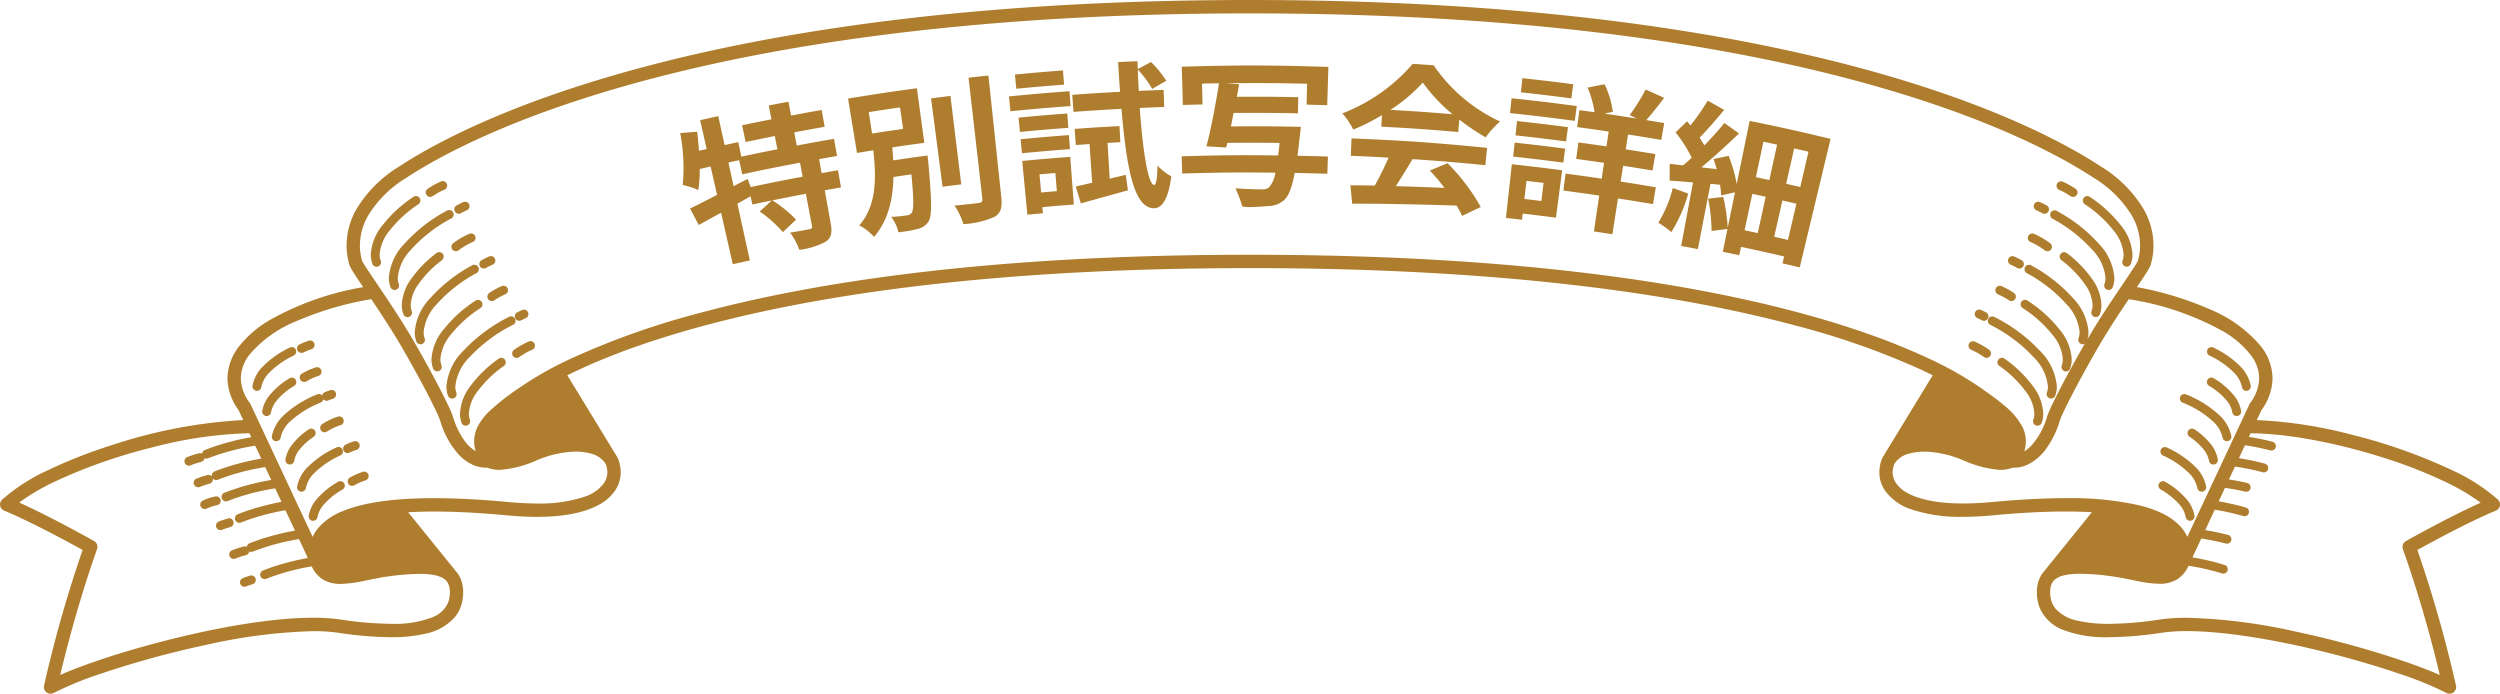
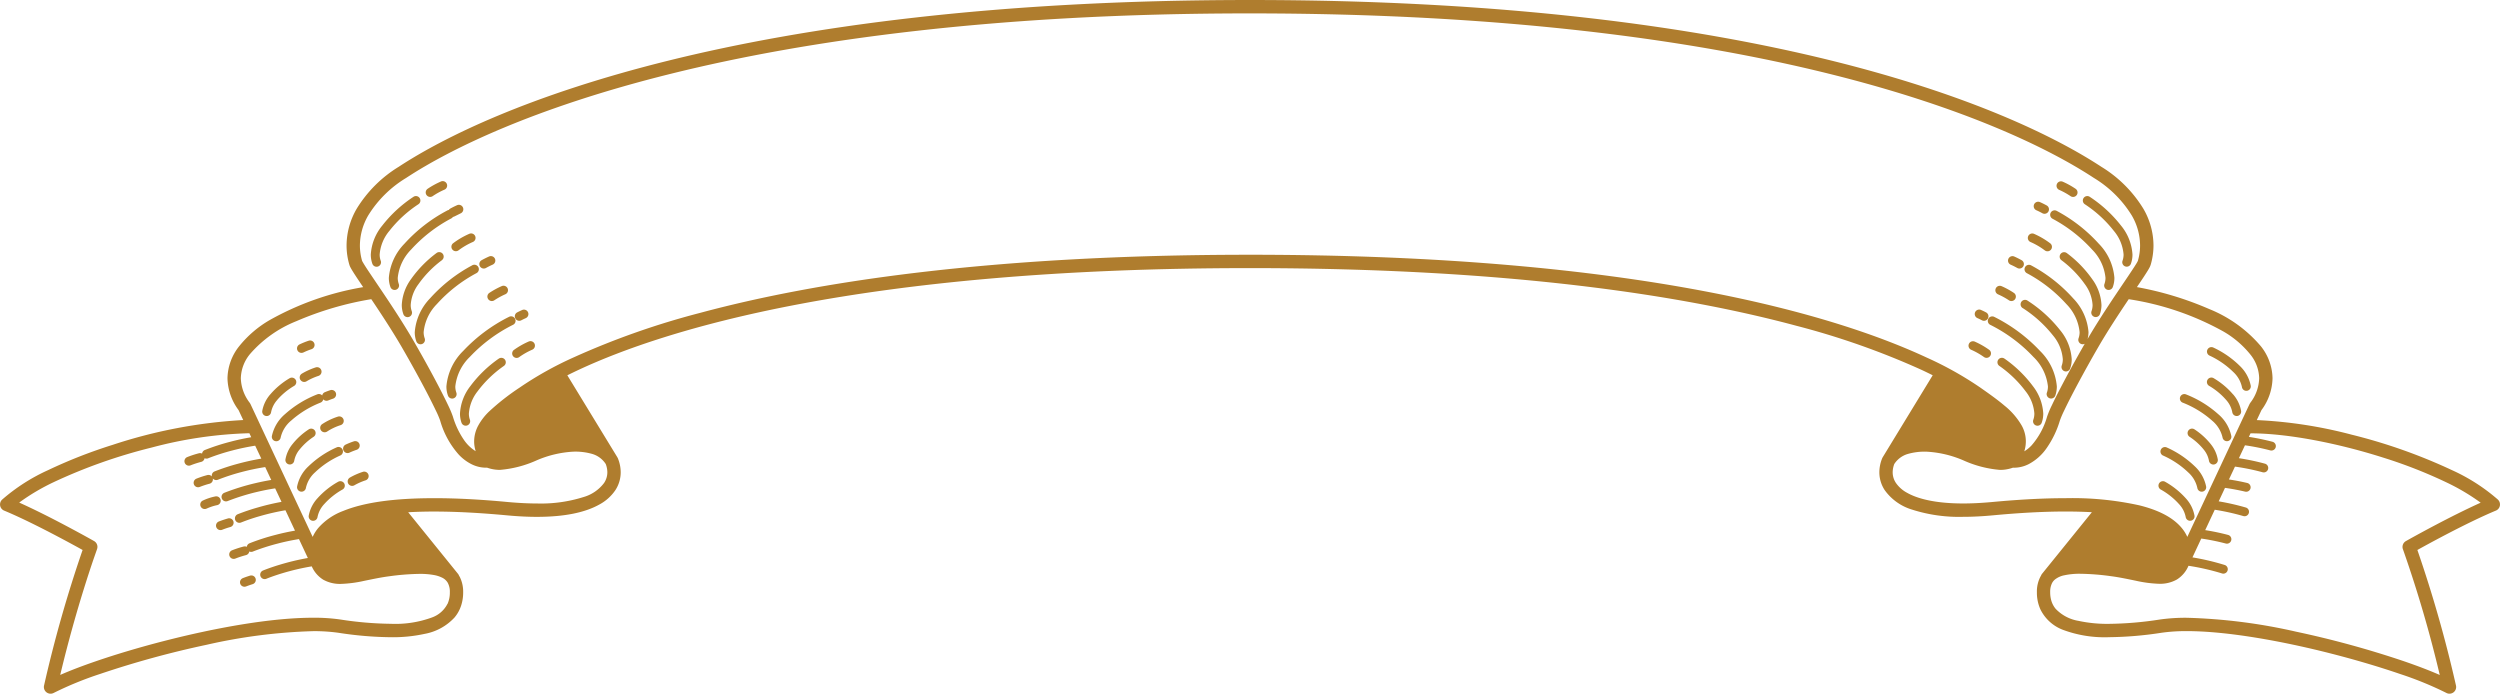
<svg xmlns="http://www.w3.org/2000/svg" width="354" height="98.227" viewBox="0 0 354 98.227">
  <defs>
    <clipPath id="a">
      <rect width="354" height="98.227" fill="none" />
    </clipPath>
    <clipPath id="b">
-       <rect width="164.91" height="30.181" fill="none" />
-     </clipPath>
+       </clipPath>
  </defs>
  <g transform="translate(-463 -1737.5)">
    <g transform="translate(463 1737.5)">
      <g transform="translate(0 0)" clip-path="url(#a)">
        <path d="M353.706,70.745a26.416,26.416,0,0,0-6.5-4.171,77,77,0,0,0-14.2-5.022,63.733,63.733,0,0,0-13.446-2.069l.664-1.416a7.8,7.8,0,0,0,1.565-4.505,7.459,7.459,0,0,0-1.659-4.544,18.788,18.788,0,0,0-7.3-5.257,46.409,46.409,0,0,0-10.244-3.109c.376-.559.719-1.065,1-1.493.238-.365.437-.675.592-.935.077-.13.144-.246.2-.357a2.452,2.452,0,0,0,.155-.365,9.761,9.761,0,0,0,.4-2.746,10.4,10.4,0,0,0-1.433-5.2,17.916,17.916,0,0,0-5.952-5.941C291.007,19.326,278.9,13.43,259.415,8.6S213.055,0,177,0,114.076,3.764,94.587,8.6,62.995,19.326,56.46,23.616a17.929,17.929,0,0,0-5.954,5.941,10.4,10.4,0,0,0-1.433,5.2,9.659,9.659,0,0,0,.4,2.746,1.984,1.984,0,0,0,.155.365c.108.207.249.44.429.727.335.531.808,1.236,1.366,2.063a40.889,40.889,0,0,0-13.211,4.649,15.483,15.483,0,0,0-4.339,3.711,7.479,7.479,0,0,0-1.662,4.544,7.827,7.827,0,0,0,1.568,4.505l.661,1.41a71.416,71.416,0,0,0-18.48,3.51A70.373,70.373,0,0,0,6.8,66.574,26.416,26.416,0,0,0,.3,70.745.943.943,0,0,0,.583,72.3c2.365.982,5.329,2.475,7.688,3.723,1.181.622,2.212,1.184,2.948,1.587.177.1.335.188.476.266A182.417,182.417,0,0,0,6.236,97.071a.947.947,0,0,0,1.372,1.043,48.566,48.566,0,0,1,6.577-2.688A134.406,134.406,0,0,1,29.254,91.3a77.488,77.488,0,0,1,15.1-1.93,24.787,24.787,0,0,1,3.573.232,51.178,51.178,0,0,0,7.415.628,21.058,21.058,0,0,0,4.779-.473,7.6,7.6,0,0,0,4.245-2.329,5.028,5.028,0,0,0,.946-1.731,6.025,6.025,0,0,0,.271-1.839,4.679,4.679,0,0,0-.437-2.08,2.969,2.969,0,0,0-.155-.277.881.881,0,0,0-.136-.243L57.8,72.534c1.148-.066,2.367-.1,3.673-.1q4.53,0,10.321.539c1.538.144,2.945.213,4.237.213,4.027,0,6.9-.653,8.867-1.764A6.327,6.327,0,0,0,87.139,69.4a4.631,4.631,0,0,0,.752-2.528,5.3,5.3,0,0,0-.373-1.908l-.006-.011,0-.014-.006-.011c-.008-.022-.022-.044-.033-.066l-.014-.028-.025-.05,0-.006v0h0l-7.1-11.635c.512-.257,1.056-.52,1.643-.794C94,46.75,121.56,37.964,176.994,37.964H177c36.957,0,61.53,3.905,77.363,8.164a109.466,109.466,0,0,1,17.661,6.214c.589.274,1.131.537,1.646.794l-7.1,11.643a.7.7,0,0,0-.03.066l-.008.017a.423.423,0,0,0-.033.061l0,.011-.006.014-.006.017a5.245,5.245,0,0,0-.371,1.9,4.585,4.585,0,0,0,.752,2.528,7.371,7.371,0,0,0,3.883,2.768,21.82,21.82,0,0,0,7.221,1.021c1.292,0,2.7-.069,4.237-.213q5.787-.543,10.319-.539c1.308,0,2.531.033,3.678.1l-7.055,8.723a.948.948,0,0,0-.138.246l-.03.047a4.518,4.518,0,0,0-.559,2.307,5.761,5.761,0,0,0,.5,2.439,5.856,5.856,0,0,0,3.186,2.89,16.864,16.864,0,0,0,6.552,1.043,51.112,51.112,0,0,0,7.412-.628,24.855,24.855,0,0,1,3.576-.232c5.681,0,13.433,1.388,20.471,3.189,3.518.9,6.867,1.9,9.7,2.871a48.718,48.718,0,0,1,6.577,2.688.945.945,0,0,0,1.369-1.043A181.706,181.706,0,0,0,342.3,77.877c.871-.484,2.475-1.363,4.336-2.331,2.179-1.131,4.707-2.384,6.776-3.244a.942.942,0,0,0,.29-1.557M63.363,85.5a3.947,3.947,0,0,1-2.21,1.936,15.05,15.05,0,0,1-5.811.893,49.418,49.418,0,0,1-7.135-.606,25.981,25.981,0,0,0-3.853-.254c-5.971,0-13.8,1.424-20.939,3.247-3.568.913-6.958,1.925-9.846,2.918-1.944.667-3.645,1.319-5.042,1.936,1.162-4.873,2.384-9.1,3.355-12.216.548-1.756,1.012-3.156,1.341-4.118.166-.478.3-.849.384-1.1.044-.124.077-.218.1-.282s.03-.091.03-.091a.942.942,0,0,0-.42-1.151c-.006-.006-1.781-1.009-4.168-2.268-1.947-1.029-4.292-2.218-6.433-3.18a30.218,30.218,0,0,1,4.9-2.9,75.16,75.16,0,0,1,13.834-4.887,59.8,59.8,0,0,1,13.836-2.033h.022l.265.567c-1.068.18-2.06.4-2.934.633a30.269,30.269,0,0,0-3.653,1.184.621.621,0,0,0-.373.5.623.623,0,0,0-.431-.05,13.594,13.594,0,0,0-1.668.542.631.631,0,1,0,.487,1.164l.019-.008a13.017,13.017,0,0,1,1.48-.478.63.63,0,0,0,.465-.517.62.62,0,0,0,.506.014l.058-.025a29.963,29.963,0,0,1,3.429-1.1,32.133,32.133,0,0,1,3.175-.661L37,64.94c-1.2.2-2.3.454-3.255.711l0,0a30.561,30.561,0,0,0-3.371,1.106A.628.628,0,0,0,30,67.47a.62.62,0,0,0-.644-.2,12.677,12.677,0,0,0-1.54.506.631.631,0,1,0,.487,1.164v0l.017-.006a12.215,12.215,0,0,1,1.366-.445.627.627,0,0,0,.445-.738.622.622,0,0,0,.719.18l.053-.019a29.5,29.5,0,0,1,3.161-1.037h.006a32.454,32.454,0,0,1,3.482-.738l.855,1.823c-.769.127-1.5.277-2.177.437h0a32.167,32.167,0,0,0-4.489,1.391.632.632,0,0,0,.484,1.167l.075-.03a31.281,31.281,0,0,1,4.22-1.3h0c.755-.177,1.579-.343,2.442-.473l.9,1.911a34.236,34.236,0,0,0-3.385.8,29.4,29.4,0,0,0-2.813.951.631.631,0,1,0,.487,1.164l.041-.017a27.8,27.8,0,0,1,2.636-.888,33.17,33.17,0,0,1,3.59-.821l1.352,2.887c-1.018.174-1.966.39-2.8.611h0a30.32,30.32,0,0,0-3.651,1.184.621.621,0,0,0-.373.5.623.623,0,0,0-.431-.05,13.593,13.593,0,0,0-1.668.542.63.63,0,1,0,.484,1.164l.022-.008a13.015,13.015,0,0,1,1.48-.478.63.63,0,0,0,.465-.517.626.626,0,0,0,.509.014h0l.058-.025a30.885,30.885,0,0,1,3.427-1.1h0c.9-.238,1.939-.465,3.042-.642l1.256,2.677a34.182,34.182,0,0,0-4.093.987h-.006c-1.38.423-2.235.78-2.248.785a.631.631,0,1,0,.487,1.164l.03-.014c.166-.066.938-.373,2.1-.73h.006v0a33.175,33.175,0,0,1,4.278-1.007,4.2,4.2,0,0,0,1.618,1.883,4.835,4.835,0,0,0,2.511.6,17.522,17.522,0,0,0,3.291-.431c1.142-.232,2.334-.492,3.537-.647a34.763,34.763,0,0,1,4.317-.34,10.771,10.771,0,0,1,2.066.169,4.326,4.326,0,0,1,1.056.335,1.885,1.885,0,0,1,.857.749,2.655,2.655,0,0,1,.3,1.355,3.923,3.923,0,0,1-.329,1.651M85.549,68.369a5.554,5.554,0,0,1-2.929,2.013,19.983,19.983,0,0,1-6.585.91q-1.838,0-4.06-.2-5.853-.556-10.5-.55c-5.617,0-9.893.586-12.891,1.811a8.789,8.789,0,0,0-3.523,2.412,5.452,5.452,0,0,0-.788,1.258L35.46,57.2l-.088-.149a5.977,5.977,0,0,1-1.272-3.49,5.6,5.6,0,0,1,1.275-3.4,17.035,17.035,0,0,1,6.577-4.679,45.431,45.431,0,0,1,10.62-3.12q.232.344.473.705c1.253,1.878,2.649,4.024,3.83,6.059,1.383,2.384,2.669,4.735,3.651,6.626.49.946.9,1.778,1.217,2.437a13.484,13.484,0,0,1,.578,1.35,12.293,12.293,0,0,0,2.627,4.82,6.45,6.45,0,0,0,1.809,1.366,4.619,4.619,0,0,0,2.06.5c.053,0,.1,0,.149-.006a5.411,5.411,0,0,0,1.828.315,15.708,15.708,0,0,0,5.194-1.35,15.163,15.163,0,0,1,5.219-1.231,8.679,8.679,0,0,1,2.68.332,3.423,3.423,0,0,1,1.883,1.416A3.333,3.333,0,0,1,86,66.867a2.719,2.719,0,0,1-.451,1.5M177,36.072H177c-37.09,0-61.826,3.916-77.855,8.228a111.5,111.5,0,0,0-17.968,6.328,49.069,49.069,0,0,0-7.614,4.265A33.2,33.2,0,0,0,69.22,58.3a8.288,8.288,0,0,0-1.482,1.922,4.753,4.753,0,0,0-.6,2.276,4.6,4.6,0,0,0,.218,1.391A5.52,5.52,0,0,1,65.7,62.3a11.766,11.766,0,0,1-1.576-3.327,14.82,14.82,0,0,0-.672-1.593c-.976-2.063-2.846-5.587-4.942-9.2-1.482-2.553-3.261-5.227-4.7-7.359-.719-1.068-1.352-2-1.814-2.7-.23-.351-.418-.647-.545-.866-.066-.108-.116-.2-.147-.254l-.028-.055a7.779,7.779,0,0,1-.315-2.19,8.541,8.541,0,0,1,1.186-4.265A16.062,16.062,0,0,1,57.5,25.2c6.308-4.143,18.228-9.976,37.546-14.766s46.031-8.54,81.951-8.537H177c35.923,0,62.641,3.747,81.957,8.537S290.194,21.055,296.5,25.2a16.048,16.048,0,0,1,5.349,5.293,8.5,8.5,0,0,1,1.184,4.265,7.678,7.678,0,0,1-.315,2.19,4.547,4.547,0,0,1-.238.423c-.512.838-1.64,2.472-2.94,4.414-1.267,1.892-2.7,4.088-3.941,6.214a3.935,3.935,0,0,0,.133-.973,7.738,7.738,0,0,0-2.174-4.785,21.739,21.739,0,0,0-5.927-4.652.631.631,0,1,0-.617,1.1,20.6,20.6,0,0,1,5.587,4.37,6.6,6.6,0,0,1,1.87,3.966,2.558,2.558,0,0,1-.147.877.631.631,0,0,0,.376.808.622.622,0,0,0,.5-.036c-1.286,2.24-2.478,4.422-3.407,6.212-.5.962-.924,1.811-1.25,2.5a14.271,14.271,0,0,0-.672,1.593,10.5,10.5,0,0,1-2.2,4.085,4.782,4.782,0,0,1-1.034.841,4.582,4.582,0,0,0-.382-3.678,10.14,10.14,0,0,0-2.434-2.8c-1.012-.86-2.179-1.681-3.388-2.531a48.926,48.926,0,0,0-7.614-4.265C260.48,44.886,232.635,36.072,177,36.072M282.027,71.09c-1.485.136-2.835.2-4.06.2-3.822,0-6.405-.642-7.932-1.516a4.488,4.488,0,0,1-1.585-1.408,2.7,2.7,0,0,1-.448-1.5,3.391,3.391,0,0,1,.227-1.162,3.429,3.429,0,0,1,1.886-1.416,8.668,8.668,0,0,1,2.68-.332,15.163,15.163,0,0,1,5.219,1.231,15.691,15.691,0,0,0,5.194,1.35,5.408,5.408,0,0,0,1.825-.315c.05,0,.1.006.149.006a4.631,4.631,0,0,0,2.063-.5,7.148,7.148,0,0,0,2.591-2.326,13.654,13.654,0,0,0,1.845-3.861,13.473,13.473,0,0,1,.578-1.35c.935-1.98,2.8-5.49,4.867-9.063,1.33-2.3,2.934-4.729,4.3-6.762a39.9,39.9,0,0,1,13.383,4.558,13.649,13.649,0,0,1,3.814,3.239,5.561,5.561,0,0,1,1.275,3.4,5.972,5.972,0,0,1-1.269,3.49l-.089.149-8.817,18.82a5.452,5.452,0,0,0-.788-1.258c-1.258-1.51-3.288-2.531-6.012-3.211a44.061,44.061,0,0,0-10.4-1.012q-4.642,0-10.5.55m62.818,3.261c-2.384,1.258-4.162,2.262-4.168,2.268a.948.948,0,0,0-.42,1.151l.033.091a174.65,174.65,0,0,1,5.183,17.714c-1.4-.617-3.1-1.269-5.042-1.936a136.133,136.133,0,0,0-15.291-4.193,78.947,78.947,0,0,0-15.493-1.972,25.981,25.981,0,0,0-3.853.254,49.418,49.418,0,0,1-7.135.606,19.165,19.165,0,0,1-4.345-.423,5.766,5.766,0,0,1-3.227-1.7,3.2,3.2,0,0,1-.595-1.09,4.18,4.18,0,0,1-.183-1.269,2.771,2.771,0,0,1,.243-1.245,1.631,1.631,0,0,1,.445-.561,3.126,3.126,0,0,1,1.319-.589,10.234,10.234,0,0,1,2.273-.213,34.763,34.763,0,0,1,4.317.34c1.2.155,2.4.415,3.537.647a17.5,17.5,0,0,0,3.288.431,4.828,4.828,0,0,0,2.511-.6,4.213,4.213,0,0,0,1.651-1.95,33.273,33.273,0,0,1,4.71,1.073.629.629,0,1,0,.368-1.2,34.317,34.317,0,0,0-4.516-1.062l1.247-2.666a31.313,31.313,0,0,1,3.474.705.63.63,0,0,0,.318-1.22,32.572,32.572,0,0,0-3.233-.678l1.352-2.887a32.81,32.81,0,0,1,4.018.888.631.631,0,1,0,.351-1.211,34.26,34.26,0,0,0-3.811-.866l.891-1.908c1.023.141,2,.332,2.876.539a.631.631,0,0,0,.288-1.228c-.8-.191-1.679-.362-2.605-.5l.855-1.82a31.5,31.5,0,0,1,3.913.8.63.63,0,1,0,.329-1.217,33.644,33.644,0,0,0-3.684-.777l.855-1.825a31.8,31.8,0,0,1,3.6.727.631.631,0,0,0,.321-1.22,33.873,33.873,0,0,0-3.366-.7l.235-.5h.022c5.191,0,12.3,1.38,18.765,3.438a67.723,67.723,0,0,1,8.9,3.482,30.1,30.1,0,0,1,4.9,2.9c-2.138.962-4.483,2.152-6.433,3.18" transform="translate(0.001 0.001)" fill="#af7d2e" />
        <path d="M20.391,19.191a2.542,2.542,0,0,1-.147-.874,5.875,5.875,0,0,1,1.363-3.335,17.2,17.2,0,0,1,4.129-3.792.631.631,0,1,0-.711-1.043A18.434,18.434,0,0,0,20.6,14.23a7.09,7.09,0,0,0-1.612,4.088,3.853,3.853,0,0,0,.221,1.305.631.631,0,1,0,1.186-.431Z" transform="translate(33.517 17.726)" fill="#af7d2e" />
        <path d="M21.17,20.333a6.634,6.634,0,0,1,1.894-4,20.746,20.746,0,0,1,5.656-4.392.631.631,0,1,0-.611-1.1,21.953,21.953,0,0,0-6,4.674,7.8,7.8,0,0,0-2.2,4.818,3.8,3.8,0,0,0,.224,1.308.63.63,0,0,0,1.184-.431,2.558,2.558,0,0,1-.147-.877" transform="translate(35.152 19.003)" fill="#af7d2e" />
        <path d="M26.26,14.038a.631.631,0,1,0-.772-1,16.372,16.372,0,0,0-3.606,3.692,6.751,6.751,0,0,0-1.311,3.656A3.784,3.784,0,0,0,20.8,21.7a.63.63,0,1,0,1.184-.431,2.546,2.546,0,0,1-.147-.877,5.457,5.457,0,0,1,1.1-2.951,15.018,15.018,0,0,1,3.33-3.4" transform="translate(36.321 22.793)" fill="#af7d2e" />
        <path d="M22.643,23.957a2.558,2.558,0,0,1-.147-.877,6.567,6.567,0,0,1,1.87-3.966,20.545,20.545,0,0,1,5.587-4.37.632.632,0,1,0-.617-1.1,21.852,21.852,0,0,0-5.929,4.652,7.761,7.761,0,0,0-2.171,4.787,3.793,3.793,0,0,0,.224,1.308.63.63,0,0,0,1.184-.431" transform="translate(37.493 23.945)" fill="#af7d2e" />
-         <path d="M23.5,24.633a2.558,2.558,0,0,1-.147-.877,5.955,5.955,0,0,1,1.41-3.4,17.5,17.5,0,0,1,4.262-3.85.63.63,0,1,0-.7-1.048,18.741,18.741,0,0,0-4.569,4.14,7.152,7.152,0,0,0-1.665,4.154,3.793,3.793,0,0,0,.224,1.308.63.63,0,1,0,1.184-.431Z" transform="translate(39.01 27.113)" fill="#af7d2e" />
        <path d="M24.264,26.99a2.558,2.558,0,0,1-.147-.877,6.811,6.811,0,0,1,2.058-4.179,21.661,21.661,0,0,1,6.12-4.547.631.631,0,1,0-.586-1.117,22.913,22.913,0,0,0-6.477,4.823,7.983,7.983,0,0,0-2.376,5.02,3.793,3.793,0,0,0,.224,1.308.63.63,0,1,0,1.184-.431Z" transform="translate(40.355 28.603)" fill="#af7d2e" />
        <path d="M29.03,18.442a17.367,17.367,0,0,0-4.018,3.894,6.9,6.9,0,0,0-1.46,3.877,3.869,3.869,0,0,0,.221,1.308.631.631,0,0,0,1.186-.431,2.558,2.558,0,0,1-.147-.877,5.7,5.7,0,0,1,1.228-3.147,16.184,16.184,0,0,1,3.728-3.6.63.63,0,1,0-.738-1.021" transform="translate(41.582 32.35)" fill="#af7d2e" />
        <path d="M22.783,11.385h0a10.158,10.158,0,0,1,1.629-.9A.631.631,0,1,0,23.9,9.336a11.692,11.692,0,0,0-1.828,1.007.631.631,0,0,0,.711,1.043" transform="translate(38.484 16.388)" fill="#af7d2e" />
-         <path d="M24.185,11.975h0c.274-.152.57-.3.882-.44a.631.631,0,0,0-.514-1.153c-.346.155-.672.318-.982.49a.631.631,0,0,0,.614,1.1" transform="translate(41.048 18.235)" fill="#af7d2e" />
+         <path d="M24.185,11.975h0a.631.631,0,0,0-.514-1.153c-.346.155-.672.318-.982.49a.631.631,0,0,0,.614,1.1" transform="translate(41.048 18.235)" fill="#af7d2e" />
        <path d="M23.359,13.335a.63.63,0,1,0,.769,1,9.991,9.991,0,0,1,2.013-1.173.631.631,0,1,0-.512-1.153,11.269,11.269,0,0,0-2.271,1.327" transform="translate(40.807 21.106)" fill="#af7d2e" />
        <path d="M25.489,14.778c.282-.158.589-.313.915-.456a.631.631,0,1,0-.512-1.153c-.36.16-.7.332-1.021.509a.631.631,0,1,0,.617,1.1" transform="translate(43.345 23.156)" fill="#af7d2e" />
        <path d="M25.062,16.516a.629.629,0,0,0,.874.174,10.365,10.365,0,0,1,1.56-.855.627.627,0,0,0,.324-.83.634.634,0,0,0-.832-.324,11.668,11.668,0,0,0-1.751.957.628.628,0,0,0-.174.877" transform="translate(44.059 25.832)" fill="#af7d2e" />
        <path d="M27.275,17.374c.21-.111.429-.216.658-.318a.63.63,0,0,0-.514-1.15c-.252.111-.5.23-.725.348a.631.631,0,0,0,.581,1.12" transform="translate(46.531 27.986)" fill="#af7d2e" />
        <path d="M28.538,17.523a11.446,11.446,0,0,0-2.049,1.164.631.631,0,1,0,.741,1.021,10.039,10.039,0,0,1,1.82-1.032.631.631,0,1,0-.512-1.153" transform="translate(46.308 30.844)" fill="#af7d2e" />
-         <path d="M15.393,21.305a12.125,12.125,0,0,1,3.385-2.34.63.63,0,0,0-.556-1.131,13.316,13.316,0,0,0-3.739,2.6,5.28,5.28,0,0,0-1.552,2.81.631.631,0,0,0,1.25.18l0,0a4.06,4.06,0,0,1,1.214-2.113" transform="translate(22.82 31.378)" fill="#af7d2e" />
        <path d="M15.558,22.487a9.661,9.661,0,0,1,2.4-1.986.63.63,0,1,0-.661-1.073,10.867,10.867,0,0,0-2.7,2.254,4.863,4.863,0,0,0-1.159,2.37.631.631,0,0,0,1.25.18h0a3.647,3.647,0,0,1,.882-1.745" transform="translate(23.698 34.138)" fill="#af7d2e" />
        <path d="M16.651,24.309a13.917,13.917,0,0,1,4.184-2.558.618.618,0,0,0,.362-.459.628.628,0,0,0,.705.16v0c.213-.086.442-.174.686-.254a.631.631,0,1,0-.4-1.2c-.274.091-.531.188-.774.29a.612.612,0,0,0-.362.462.624.624,0,0,0-.705-.16,15.115,15.115,0,0,0-4.563,2.8,5.586,5.586,0,0,0-1.861,3.117.631.631,0,0,0,1.25.18,4.367,4.367,0,0,1,1.477-2.378" transform="translate(24.573 35.252)" fill="#af7d2e" />
        <path d="M16.617,24.907a8.756,8.756,0,0,1,2-1.811.629.629,0,1,0-.708-1.04,9.792,9.792,0,0,0-2.293,2.083,4.727,4.727,0,0,0-1,2.171.63.63,0,0,0,1.247.18v0a3.508,3.508,0,0,1,.749-1.579" transform="translate(25.802 38.748)" fill="#af7d2e" />
        <path d="M17.743,26.486a12.542,12.542,0,0,1,3.584-2.4.63.63,0,1,0-.537-1.139A13.78,13.78,0,0,0,16.844,25.6a5.345,5.345,0,0,0-1.629,2.89.631.631,0,1,0,1.25.177,4.156,4.156,0,0,1,1.278-2.182" transform="translate(26.853 40.413)" fill="#af7d2e" />
        <path d="M19.965,24.724a11.4,11.4,0,0,0-2.915,2.331,4.963,4.963,0,0,0-1.239,2.464.63.63,0,1,0,1.247.18,3.767,3.767,0,0,1,.949-1.823A10.162,10.162,0,0,1,20.6,25.811a.629.629,0,1,0-.633-1.087" transform="translate(27.905 43.502)" fill="#af7d2e" />
        <path d="M111.043,14.98a5.909,5.909,0,0,1,1.366,3.335,2.558,2.558,0,0,1-.147.877.629.629,0,1,0,1.184.429,3.777,3.777,0,0,0,.224-1.305,7.109,7.109,0,0,0-1.615-4.088,18.467,18.467,0,0,0-4.428-4.079.631.631,0,0,0-.711,1.043,17.12,17.12,0,0,1,4.126,3.789" transform="translate(188.289 17.725)" fill="#af7d2e" />
        <path d="M105.279,11.944a20.7,20.7,0,0,1,5.656,4.395,6.605,6.605,0,0,1,1.894,3.994,2.558,2.558,0,0,1-.147.877.63.63,0,1,0,1.184.431,3.793,3.793,0,0,0,.224-1.308,7.772,7.772,0,0,0-2.2-4.815,21.957,21.957,0,0,0-6-4.677.631.631,0,0,0-.611,1.1" transform="translate(185.308 19.002)" fill="#af7d2e" />
        <path d="M106.465,13.039a.631.631,0,0,0-.769,1,15.118,15.118,0,0,1,3.327,3.4,5.494,5.494,0,0,1,1.1,2.951,2.558,2.558,0,0,1-.147.877.631.631,0,0,0,1.186.431v0a3.83,3.83,0,0,0,.221-1.305,6.7,6.7,0,0,0-1.311-3.656,16.3,16.3,0,0,0-3.6-3.695" transform="translate(186.185 22.791)" fill="#af7d2e" />
        <path d="M103.744,16.511a17.5,17.5,0,0,1,4.262,3.85,5.955,5.955,0,0,1,1.41,3.4,2.558,2.558,0,0,1-.147.877.63.63,0,1,0,1.184.431v0a3.778,3.778,0,0,0,.224-1.305,7.145,7.145,0,0,0-1.665-4.154,18.72,18.72,0,0,0-4.566-4.14.631.631,0,1,0-.7,1.048" transform="translate(182.678 27.115)" fill="#af7d2e" />
        <path d="M102.114,17.389a21.632,21.632,0,0,1,6.118,4.547,6.811,6.811,0,0,1,2.058,4.179,2.558,2.558,0,0,1-.147.877.631.631,0,0,0,1.186.431,3.858,3.858,0,0,0,.221-1.308,7.968,7.968,0,0,0-2.376-5.02,22.913,22.913,0,0,0-6.477-4.823.63.63,0,0,0-.584,1.117" transform="translate(179.698 28.602)" fill="#af7d2e" />
        <path d="M103.272,18.442a.63.63,0,1,0-.738,1.021,16.222,16.222,0,0,1,3.725,3.6,5.71,5.71,0,0,1,1.231,3.147,2.558,2.558,0,0,1-.147.877.63.63,0,0,0,1.184.431,3.8,3.8,0,0,0,.224-1.308,6.9,6.9,0,0,0-1.463-3.877,17.4,17.4,0,0,0-4.016-3.894" transform="translate(180.575 32.35)" fill="#af7d2e" />
        <path d="M105.664,10.489a10.5,10.5,0,0,1,1.629.9A.63.63,0,1,0,108,10.342a11.657,11.657,0,0,0-1.825-1.007.631.631,0,0,0-.512,1.153" transform="translate(185.902 16.389)" fill="#af7d2e" />
        <path d="M104.5,11.535c.315.141.608.288.882.44a.631.631,0,0,0,.614-1.1c-.31-.171-.636-.335-.982-.49a.631.631,0,0,0-.514,1.153" transform="translate(183.848 18.235)" fill="#af7d2e" />
        <path d="M104.2,13.161a9.939,9.939,0,0,1,2.013,1.175.631.631,0,1,0,.769-1,11.321,11.321,0,0,0-2.268-1.327.631.631,0,0,0-.514,1.153" transform="translate(183.314 21.106)" fill="#af7d2e" />
        <path d="M103.185,14.322c.326.144.633.3.915.456a.631.631,0,1,0,.617-1.1c-.318-.18-.658-.348-1.018-.509a.631.631,0,1,0-.514,1.153" transform="translate(181.525 23.156)" fill="#af7d2e" />
        <path d="M102.532,15.838a10.291,10.291,0,0,1,1.563.852.63.63,0,1,0,.7-1.048,11.426,11.426,0,0,0-1.751-.957.631.631,0,0,0-.512,1.153" transform="translate(180.372 25.833)" fill="#af7d2e" />
        <path d="M101.481,17.057c.23.1.448.207.658.318a.631.631,0,0,0,.581-1.12c-.23-.122-.473-.238-.725-.351a.631.631,0,0,0-.514,1.153" transform="translate(178.517 27.985)" fill="#af7d2e" />
        <path d="M103.859,19.566a.629.629,0,0,0-.141-.879,11.35,11.35,0,0,0-2.049-1.164.631.631,0,0,0-.512,1.153,10.068,10.068,0,0,1,1.823,1.032.629.629,0,0,0,.879-.141" transform="translate(177.945 30.844)" fill="#af7d2e" />
        <path d="M113.35,18.968a12.026,12.026,0,0,1,3.385,2.34,4.042,4.042,0,0,1,1.211,2.113.631.631,0,1,0,1.25-.177,5.3,5.3,0,0,0-1.552-2.813,13.313,13.313,0,0,0-3.739-2.594.63.63,0,0,0-.556,1.131" transform="translate(199.511 31.379)" fill="#af7d2e" />
        <path d="M116.665,21.682a10.927,10.927,0,0,0-2.7-2.254A.631.631,0,1,0,113.3,20.5a9.658,9.658,0,0,1,2.4,1.983,3.625,3.625,0,0,1,.879,1.745.631.631,0,1,0,1.25-.177,4.883,4.883,0,0,0-1.159-2.373" transform="translate(199.513 34.138)" fill="#af7d2e" />
        <path d="M111.994,21.387a13.917,13.917,0,0,1,4.184,2.555,4.385,4.385,0,0,1,1.477,2.378.63.63,0,0,0,1.247-.18,5.549,5.549,0,0,0-1.859-3.114,15.116,15.116,0,0,0-4.563-2.8.631.631,0,0,0-.487,1.164" transform="translate(197.056 35.619)" fill="#af7d2e" />
        <path d="M115.283,24.138a9.914,9.914,0,0,0-2.293-2.083.631.631,0,1,0-.711,1.043,8.652,8.652,0,0,1,2.005,1.809,3.464,3.464,0,0,1,.747,1.582.631.631,0,0,0,1.25-.18,4.727,4.727,0,0,0-1-2.171" transform="translate(197.758 38.748)" fill="#af7d2e" />
        <path d="M110.976,24.09a12.485,12.485,0,0,1,3.584,2.4,4.128,4.128,0,0,1,1.278,2.182.631.631,0,0,0,1.25-.18,5.355,5.355,0,0,0-1.629-2.89,13.779,13.779,0,0,0-3.947-2.652.631.631,0,0,0-.537,1.142" transform="translate(195.303 40.411)" fill="#af7d2e" />
        <path d="M110.828,25.812a10.052,10.052,0,0,1,2.591,2.063,3.733,3.733,0,0,1,.946,1.823.631.631,0,1,0,1.25-.177,4.949,4.949,0,0,0-1.239-2.467,11.443,11.443,0,0,0-2.912-2.331.631.631,0,1,0-.636,1.09" transform="translate(195.127 43.501)" fill="#af7d2e" />
        <path d="M16.118,19.125a9.266,9.266,0,0,1,1.139-.462.631.631,0,0,0-.4-1.2,10.447,10.447,0,0,0-1.3.525.631.631,0,0,0,.556,1.134" transform="translate(26.854 30.782)" fill="#af7d2e" />
        <path d="M15.441,20.589a.632.632,0,0,0,.868.207A8.113,8.113,0,0,1,18,20.03a.631.631,0,1,0-.4-1.2,9.565,9.565,0,0,0-1.961.888.632.632,0,0,0-.207.868" transform="translate(27.098 33.195)" fill="#af7d2e" />
        <path d="M16.5,23.291a.634.634,0,0,0,.877.169v0a7.771,7.771,0,0,1,1.917-.907.631.631,0,1,0-.4-1.2,9.06,9.06,0,0,0-2.224,1.062.629.629,0,0,0-.169.877" transform="translate(28.948 37.643)" fill="#af7d2e" />
        <path d="M18.464,24.219a9.86,9.86,0,0,1,1.029-.407.63.63,0,1,0-.4-1.195,10.214,10.214,0,0,0-1.164.462.631.631,0,0,0,.537,1.142Z" transform="translate(31.013 39.878)" fill="#af7d2e" />
        <path d="M19.94,24.18a9.723,9.723,0,0,0-1.825.808.631.631,0,1,0,.636,1.09,8.4,8.4,0,0,1,1.587-.7.631.631,0,1,0-.4-1.2" transform="translate(31.432 42.636)" fill="#af7d2e" />
        <path d="M12.668,26.657a.631.631,0,1,0-.29-1.228,7.475,7.475,0,0,0-1.811.614.63.63,0,0,0,.611,1.1h.006a6.762,6.762,0,0,1,1.485-.487" transform="translate(18.086 44.871)" fill="#af7d2e" />
        <path d="M13.08,27.774a.631.631,0,1,0-.351-1.211c-.774.224-1.269.429-1.286.434a.632.632,0,0,0,.484,1.167l.017-.006a11.548,11.548,0,0,1,1.137-.384" transform="translate(19.518 46.857)" fill="#af7d2e" />
        <path d="M13.712,29.489c-.631.194-1.018.354-1.034.362a.63.63,0,1,0,.487,1.162l.011,0c.066-.028.4-.16.9-.315a.63.63,0,1,0-.368-1.206" transform="translate(21.699 52.018)" fill="#af7d2e" />
      </g>
    </g>
    <g transform="translate(564.703 1745.727)">
      <g transform="translate(-7 0)" clip-path="url(#b)">
        <path d="M20.529,11.438c.142.794.215,1.19.357,1.985.929-.166,1.394-.249,2.323-.411l.42,2.429c-.921.161-1.383.243-2.3.409l.832,4.608c.239,1.323.136,2.089-.675,2.652a10.5,10.5,0,0,1-3.751,1.17,9.462,9.462,0,0,0-1.316-2.437c1.129-.178,2.353-.4,2.7-.478.37-.082.454-.178.4-.463l-.86-4.56c-1.9.361-2.857.548-4.758.934a16.858,16.858,0,0,1,3.369,2.732c-.751.7-1.125,1.058-1.869,1.766a17.262,17.262,0,0,0-3.28-2.919c.682-.628,1.024-.942,1.712-1.566-1.1.224-1.652.338-2.751.572-.1-.463-.148-.7-.247-1.162-.619.338-1.254.7-1.871,1.047l1.757,8.036c-.966.211-1.45.318-2.414.536l-1.654-7.3c-1.144.626-2.22,1.222-3.168,1.745-.488-.934-.733-1.4-1.226-2.334,1.054-.506,2.383-1.185,3.824-1.927-.364-1.609-.548-2.413-.912-4.022-.619.14-.929.211-1.547.355a17.8,17.8,0,0,1-.2,2.969,14.7,14.7,0,0,0-2.2-.721A26.574,26.574,0,0,0,.866,7.749c.961-.08,1.441-.118,2.4-.191q.157,1.343.25,2.7c.437-.1.656-.151,1.093-.25-.37-1.635-.555-2.452-.927-4.087,1.028-.232,1.54-.348,2.568-.572.359,1.639.538,2.457.9,4.094.772-.168,1.159-.252,1.934-.417.176.824.263,1.235.437,2.059,2.041-.434,3.061-.643,5.105-1.045-.148-.748-.221-1.121-.368-1.871-1.654.327-2.48.5-4.132.841l-.5-2.368c1.661-.349,2.493-.518,4.158-.847L13.4,3.843c1.116-.221,1.674-.329,2.792-.54.148.785.222,1.177.37,1.96,1.732-.327,2.6-.484,4.337-.79.166.953.25,1.431.419,2.385-1.725.3-2.586.46-4.308.785.142.748.213,1.123.353,1.873,2.112-.4,3.169-.591,5.285-.957l.42,2.429c-1.018.178-1.527.267-2.543.45m-2.7.5c-3.28.619-4.915.949-8.183,1.648-.17-.8-.256-1.2-.426-2-.611.131-.916.2-1.527.331.293,1.34.439,2.011.733,3.351.792-.413,1.19-.617,1.987-1.024.174.458.262.686.435,1.146,2.938-.622,4.408-.916,7.355-1.473l-.374-1.983" transform="translate(0.752 2.87)" fill="#af7d2e" />
        <path d="M24.836,12.647s.064.648.107.959c.491,5.384.54,7.565.034,8.389a2.418,2.418,0,0,1-1.568,1.058,18.636,18.636,0,0,1-2.7.467,5.4,5.4,0,0,0-1.024-2.179,19.742,19.742,0,0,0,2.226-.221.835.835,0,0,0,.7-.4c.284-.426.282-1.874-.058-5.4-1.018.144-1.527.219-2.545.372-.069,3.115-.706,6.109-2.751,8.484a6.948,6.948,0,0,0-2.089-1.63c2.542-2.884,2.386-6.929,1.994-10.635-.927.148-1.39.221-2.317.374-.506-3.08-.759-4.618-1.265-7.7,3.895-.639,5.846-.931,9.751-1.461.419,3.091.63,4.638,1.048,7.729-1.813.247-2.717.376-4.528.645.043.605.09,1.233.133,1.839,1.938-.29,2.908-.428,4.849-.691M16.981,9.536c1.755-.275,2.633-.406,4.392-.66-.174-1.215-.262-1.822-.437-3.039-1.773.254-2.659.389-4.429.665.189,1.213.284,1.82.475,3.033m12.629,7.2c-1.058.129-1.587.2-2.646.335-.652-5-.979-7.507-1.631-12.511,1.1-.144,1.646-.213,2.745-.348L29.61,16.734M33.455,1.317c.729,6.864,1.091,10.3,1.82,17.161.166,1.56-.073,2.328-.949,2.854a12.619,12.619,0,0,1-4.412,1.033,9.514,9.514,0,0,0-1.265-2.62c1.476-.142,2.925-.312,3.4-.368.43-.049.6-.2.551-.6-.783-6.858-1.175-10.288-1.958-17.146,1.125-.129,1.688-.191,2.814-.31" transform="translate(11.8 1.145)" fill="#af7d2e" />
        <path d="M34.5,6.591c-3.409.252-5.113.4-8.518.734-.082-.839-.123-1.258-.207-2.1,3.425-.338,5.139-.486,8.57-.738.062.839.093,1.26.155,2.1m.462,13.945c-1.781.135-2.672.207-4.451.366.032.348.047.523.077.871-.882.078-1.323.12-2.205.2l-.729-7.608c2.717-.26,4.078-.377,6.8-.583.2,2.7.306,4.05.51,6.75M27.133,8.226c2.758-.262,4.137-.381,6.9-.589.062.813.092,1.22.153,2.033-2.745.207-4.117.325-6.858.587-.077-.813-.116-1.218-.194-2.031m.293,3.057c2.732-.262,4.1-.377,6.836-.585.062.8.092,1.194.151,1.99-2.721.206-4.081.321-6.8.581-.075-.794-.114-1.192-.189-1.987m6.156-7.726c-2.708.206-4.063.321-6.767.579-.077-.8-.114-1.205-.191-2.009,2.719-.26,4.081-.376,6.8-.581.062.8.092,1.207.153,2.011M30.1,16.258c.092,1.028.136,1.542.228,2.568.891-.078,1.336-.118,2.228-.191-.084-1.028-.127-1.542-.211-2.57-.9.075-1.347.114-2.244.192m12.222.078c.12.873.179,1.31.3,2.185-2.314.637-4.75,1.308-6.666,1.852-.288-.959-.434-1.437-.723-2.4.677-.14,1.463-.333,2.321-.523-.146-2.192-.221-3.287-.366-5.479-.779.052-1.17.078-1.947.136-.067-.912-.1-1.37-.166-2.282,2.538-.185,3.809-.265,6.348-.4.05.914.075,1.37.125,2.284-.725.039-1.086.06-1.811.1.121,2.024.181,3.035.3,5.057.914-.217,1.37-.323,2.286-.533M44.294,6.86c.456,6.395,1.213,10.906,2.048,10.9.286,0,.437-1.048.463-2.732a8.7,8.7,0,0,0,1.96,1.521c-.473,3.672-1.566,4.494-2.4,4.509-2.8.045-3.9-5.18-4.657-14.074-2.719.144-4.078.23-6.793.428-.071-.966-.107-1.448-.176-2.414,2.706-.2,4.061-.282,6.769-.426-.1-1.342-.194-2.728-.273-4.207C42.328.31,42.874.283,43.967.233c.021.449.032.671.052,1.119.748-.4,1.123-.6,1.876-1a15.335,15.335,0,0,1,2.155,2.656c-.8.458-1.205.69-2,1.151a14.634,14.634,0,0,0-2.026-2.74q.036,1.547.138,3.024c1.4-.065,2.1-.093,3.508-.144.034.968.05,1.452.086,2.42-1.385.049-2.076.077-3.459.14" transform="translate(22.391 0.203)" fill="#af7d2e" />
        <path d="M59.488,15.892c-1.848-.06-2.773-.082-4.623-.116-.381,2.056-.83,3.169-1.4,3.743a3.346,3.346,0,0,1-2.34.938c-.805.073-3.416.293-3.7.015a17.092,17.092,0,0,0-.944-2.527c1.525.123,3.026.149,3.663.153a1.544,1.544,0,0,0,1.093-.286,3.98,3.98,0,0,0,.886-2.076c-5.276-.054-7.914-.03-13.188.123-.028-.975-.041-1.465-.071-2.441,5.461-.159,8.191-.183,13.651-.121.077-.538.153-1.119.207-1.77-2.958-.034-4.438-.036-7.4-.006-.062.26-.093.391-.155.652-1.121-.069-1.682-.1-2.8-.163.63-2.319,1.321-6.051,1.783-8.927-.961.013-1.439.021-2.4.039.024,1.183.036,1.775.06,2.958-1.112.022-1.669.036-2.781.067L38.876.727C47.179.495,51.335.5,59.638.76L59.47,6.182c-1.168-.036-1.751-.052-2.919-.078.026-1.183.039-1.775.067-2.958-4.571-.1-6.857-.118-11.428-.071.723.054,1.084.084,1.807.142-.092.561-.207,1.168-.323,1.773,3.478-.021,5.218-.007,8.694.058-.017.914-.026,1.372-.043,2.286-3.642-.069-5.464-.08-9.107-.054-.136.65-.247,1.3-.383,1.908,3.958-.034,5.939-.021,9.9.06,0,0-.073.768-.118,1.119-.138,1.088-.226,2.1-.359,2.973,1.725.034,2.586.056,4.311.112-.032.975-.047,1.463-.078,2.441" transform="translate(33.76 0.487)" fill="#af7d2e" />
        <path d="M56.641,7.7a29.719,29.719,0,0,1-4.059,2.05,10.113,10.113,0,0,0-1.549-2.3A24.856,24.856,0,0,0,61,.433c1.189.078,1.783.12,2.969.206a23.038,23.038,0,0,0,9.4,7.957,13.4,13.4,0,0,0-2.041,2.252A31.454,31.454,0,0,1,67.6,8.325c-.06.706-.09,1.06-.149,1.764-4.354-.372-6.533-.523-10.895-.757.036-.654.052-.981.088-1.635m-4.3,3.295c7.684.321,11.525.589,19.187,1.34-.1.981-.146,1.473-.241,2.454-4.121-.4-6.184-.576-10.312-.854-.757,1.275-1.6,2.613-2.362,3.825,2.19.065,4.543.142,6.871.243a25.044,25.044,0,0,0-2.059-2.456c1-.419,1.5-.626,2.508-1.039a28.027,28.027,0,0,1,4.7,6.208c-1.061.5-1.59.751-2.642,1.258a11.766,11.766,0,0,0-.779-1.463c-5.337-.174-10.932-.282-14.784-.269-.1-1.045-.149-1.568-.252-2.613,1.377.013,2.067.022,3.446.05.68-1.22,1.4-2.663,1.962-3.956-2.138-.121-3.209-.176-5.348-.263l.1-2.465m14.3-3.422A24.114,24.114,0,0,1,62.425,3.09a22.371,22.371,0,0,1-4.588,3.865c3.526.2,5.289.323,8.809.615" transform="translate(44.336 0.377)" fill="#af7d2e" />
        <path d="M73.183,7.567c-3.667-.488-5.5-.708-9.178-1.1.09-.839.135-1.258.222-2.1,3.7.392,5.545.615,9.234,1.1-.112.835-.168,1.254-.278,2.089M70.511,21.277c-1.882-.247-2.822-.363-4.707-.581-.039.348-.06.521-.1.869-.908-.107-1.362-.157-2.271-.256.331-3.039.5-4.558.83-7.6,2.854.312,4.278.482,7.126.854-.349,2.685-.525,4.027-.876,6.713M65,7.592c2.887.316,4.328.49,7.208.865-.1.809-.157,1.213-.263,2.022-2.863-.374-4.3-.546-7.165-.86.088-.811.133-1.217.221-2.028m-.333,3.052c2.859.314,4.289.486,7.144.858-.1.79-.155,1.187-.26,1.977-2.837-.37-4.259-.54-7.1-.852.086-.792.129-1.189.217-1.983m8.026-6.26c-2.859-.372-4.289-.544-7.152-.858.088-.8.131-1.2.219-2.005,2.88.316,4.319.488,7.193.863-.1.8-.157,1.2-.26,2M66.342,16.065c-.12,1.024-.179,1.536-.3,2.56.961.112,1.443.17,2.4.288.127-1.022.189-1.534.316-2.558-.968-.12-1.454-.178-2.422-.29m17.907,3.295c-1.977-.338-2.968-.5-4.947-.809-.318,2.029-.475,3.042-.791,5.072-1.047-.163-1.572-.243-2.618-.4.3-2.029.45-3.046.749-5.077-2.028-.3-3.042-.441-5.074-.71.127-.959.191-1.439.318-2.4,2.044.271,3.067.413,5.111.716.131-.9.2-1.344.329-2.239-1.575-.234-2.366-.346-3.943-.559.125-.934.189-1.4.316-2.334,1.59.217,2.385.329,3.973.564.123-.843.185-1.265.31-2.106-1.785-.263-2.678-.391-4.464-.63.129-.961.194-1.441.323-2.4.858.116,1.286.174,2.142.3A14.912,14.912,0,0,0,75,2.858c.957-.194,1.435-.29,2.4-.478a13.616,13.616,0,0,1,1.172,3.908c-.477.1-.716.153-1.192.256,1.835.265,2.751.4,4.584.7l-1.005-.5a26.338,26.338,0,0,0,2.243-3.616c1.056.467,1.583.7,2.633,1.181-.876,1.149-1.794,2.315-2.532,3.149,1.015.164,1.521.249,2.534.42-.163.955-.243,1.431-.406,2.386-1.882-.32-2.824-.473-4.709-.768-.131.843-.2,1.263-.327,2.1,1.678.262,2.517.4,4.194.68L84.187,14.6c-1.663-.28-2.5-.415-4.164-.675-.14.893-.209,1.342-.349,2.235,2,.312,2.992.475,4.982.815-.163.955-.245,1.431-.407,2.386" transform="translate(55.108 1.321)" fill="#af7d2e" />
        <path d="M79.22,16.383a20.863,20.863,0,0,1-2.4,5.462,11.219,11.219,0,0,0-1.848-1.331A16.778,16.778,0,0,0,77.029,15.6c.878.312,1.316.469,2.19.785m20.155-7.74c-1.747,7.279-2.62,10.917-4.367,18.2-.974-.234-1.461-.348-2.437-.574.092-.394.136-.591.228-.983-2.437-.566-3.657-.837-6.1-1.357-.1.475-.151.712-.252,1.185-.933-.2-1.4-.3-2.334-.488.265-1.291.4-1.936.662-3.227-.9.108-1.353.163-2.252.277a23.926,23.926,0,0,0-.488-4.571c.86-.1,1.289-.146,2.151-.239a27.237,27.237,0,0,1,.63,4.336c.409-2,.615-3,1.026-5-.789.176-1.181.265-1.966.447a13.209,13.209,0,0,0-.149-1.514c-.542-.052-.813-.078-1.355-.129-.716,3.7-1.075,5.545-1.792,9.241-.944-.183-1.415-.273-2.36-.449.671-3.6,1.005-5.393,1.676-8.989-1.189-.108-2.308-.2-3.311-.26.007-.955.011-1.433.017-2.386.557.075,1.209.146,1.887.221.394-.338.817-.693,1.222-1.075a18.981,18.981,0,0,0-2.282-3.6c.648-.624.974-.934,1.628-1.555.161.187.321.376.477.585a32.079,32.079,0,0,0,2.448-3.513c.933.52,1.4.781,2.325,1.308-1.121,1.359-2.428,2.867-3.468,3.926.241.387.482.776.662,1.1,1.047-1.08,2.063-2.207,2.837-3.175.83.591,1.245.888,2.069,1.484-1.6,1.551-3.567,3.336-5.326,4.8.869.1,1.3.153,2.173.258-.144-.484-.286-.992-.463-1.437.86-.181,1.291-.269,2.155-.445a20.942,20.942,0,0,1,1.138,3.98l1.831-8.936c4.6.942,6.892,1.452,11.465,2.551m-9.516.4c-.426,2.007-.639,3.011-1.065,5.02.762.163,1.144.245,1.906.411.437-2.005.656-3.009,1.1-5.014-.774-.17-1.161-.252-1.936-.417M87.2,21.58c.746.159,1.118.239,1.863.4.45-2.058.675-3.087,1.123-5.147-.757-.164-1.134-.247-1.893-.407L87.2,21.58m9.043-11.123c-.809-.187-1.213-.28-2.024-.463-.452,2-.678,3-1.131,5.006.8.181,1.2.273,1.994.458.465-2,.7-3,1.16-5m-2.9,12.489c.477-2.052.714-3.078,1.19-5.13-.79-.185-1.187-.275-1.979-.454-.463,2.056-.7,3.082-1.16,5.137.779.176,1.17.265,1.949.447" transform="translate(65.132 2.798)" fill="#af7d2e" />
      </g>
    </g>
  </g>
</svg>